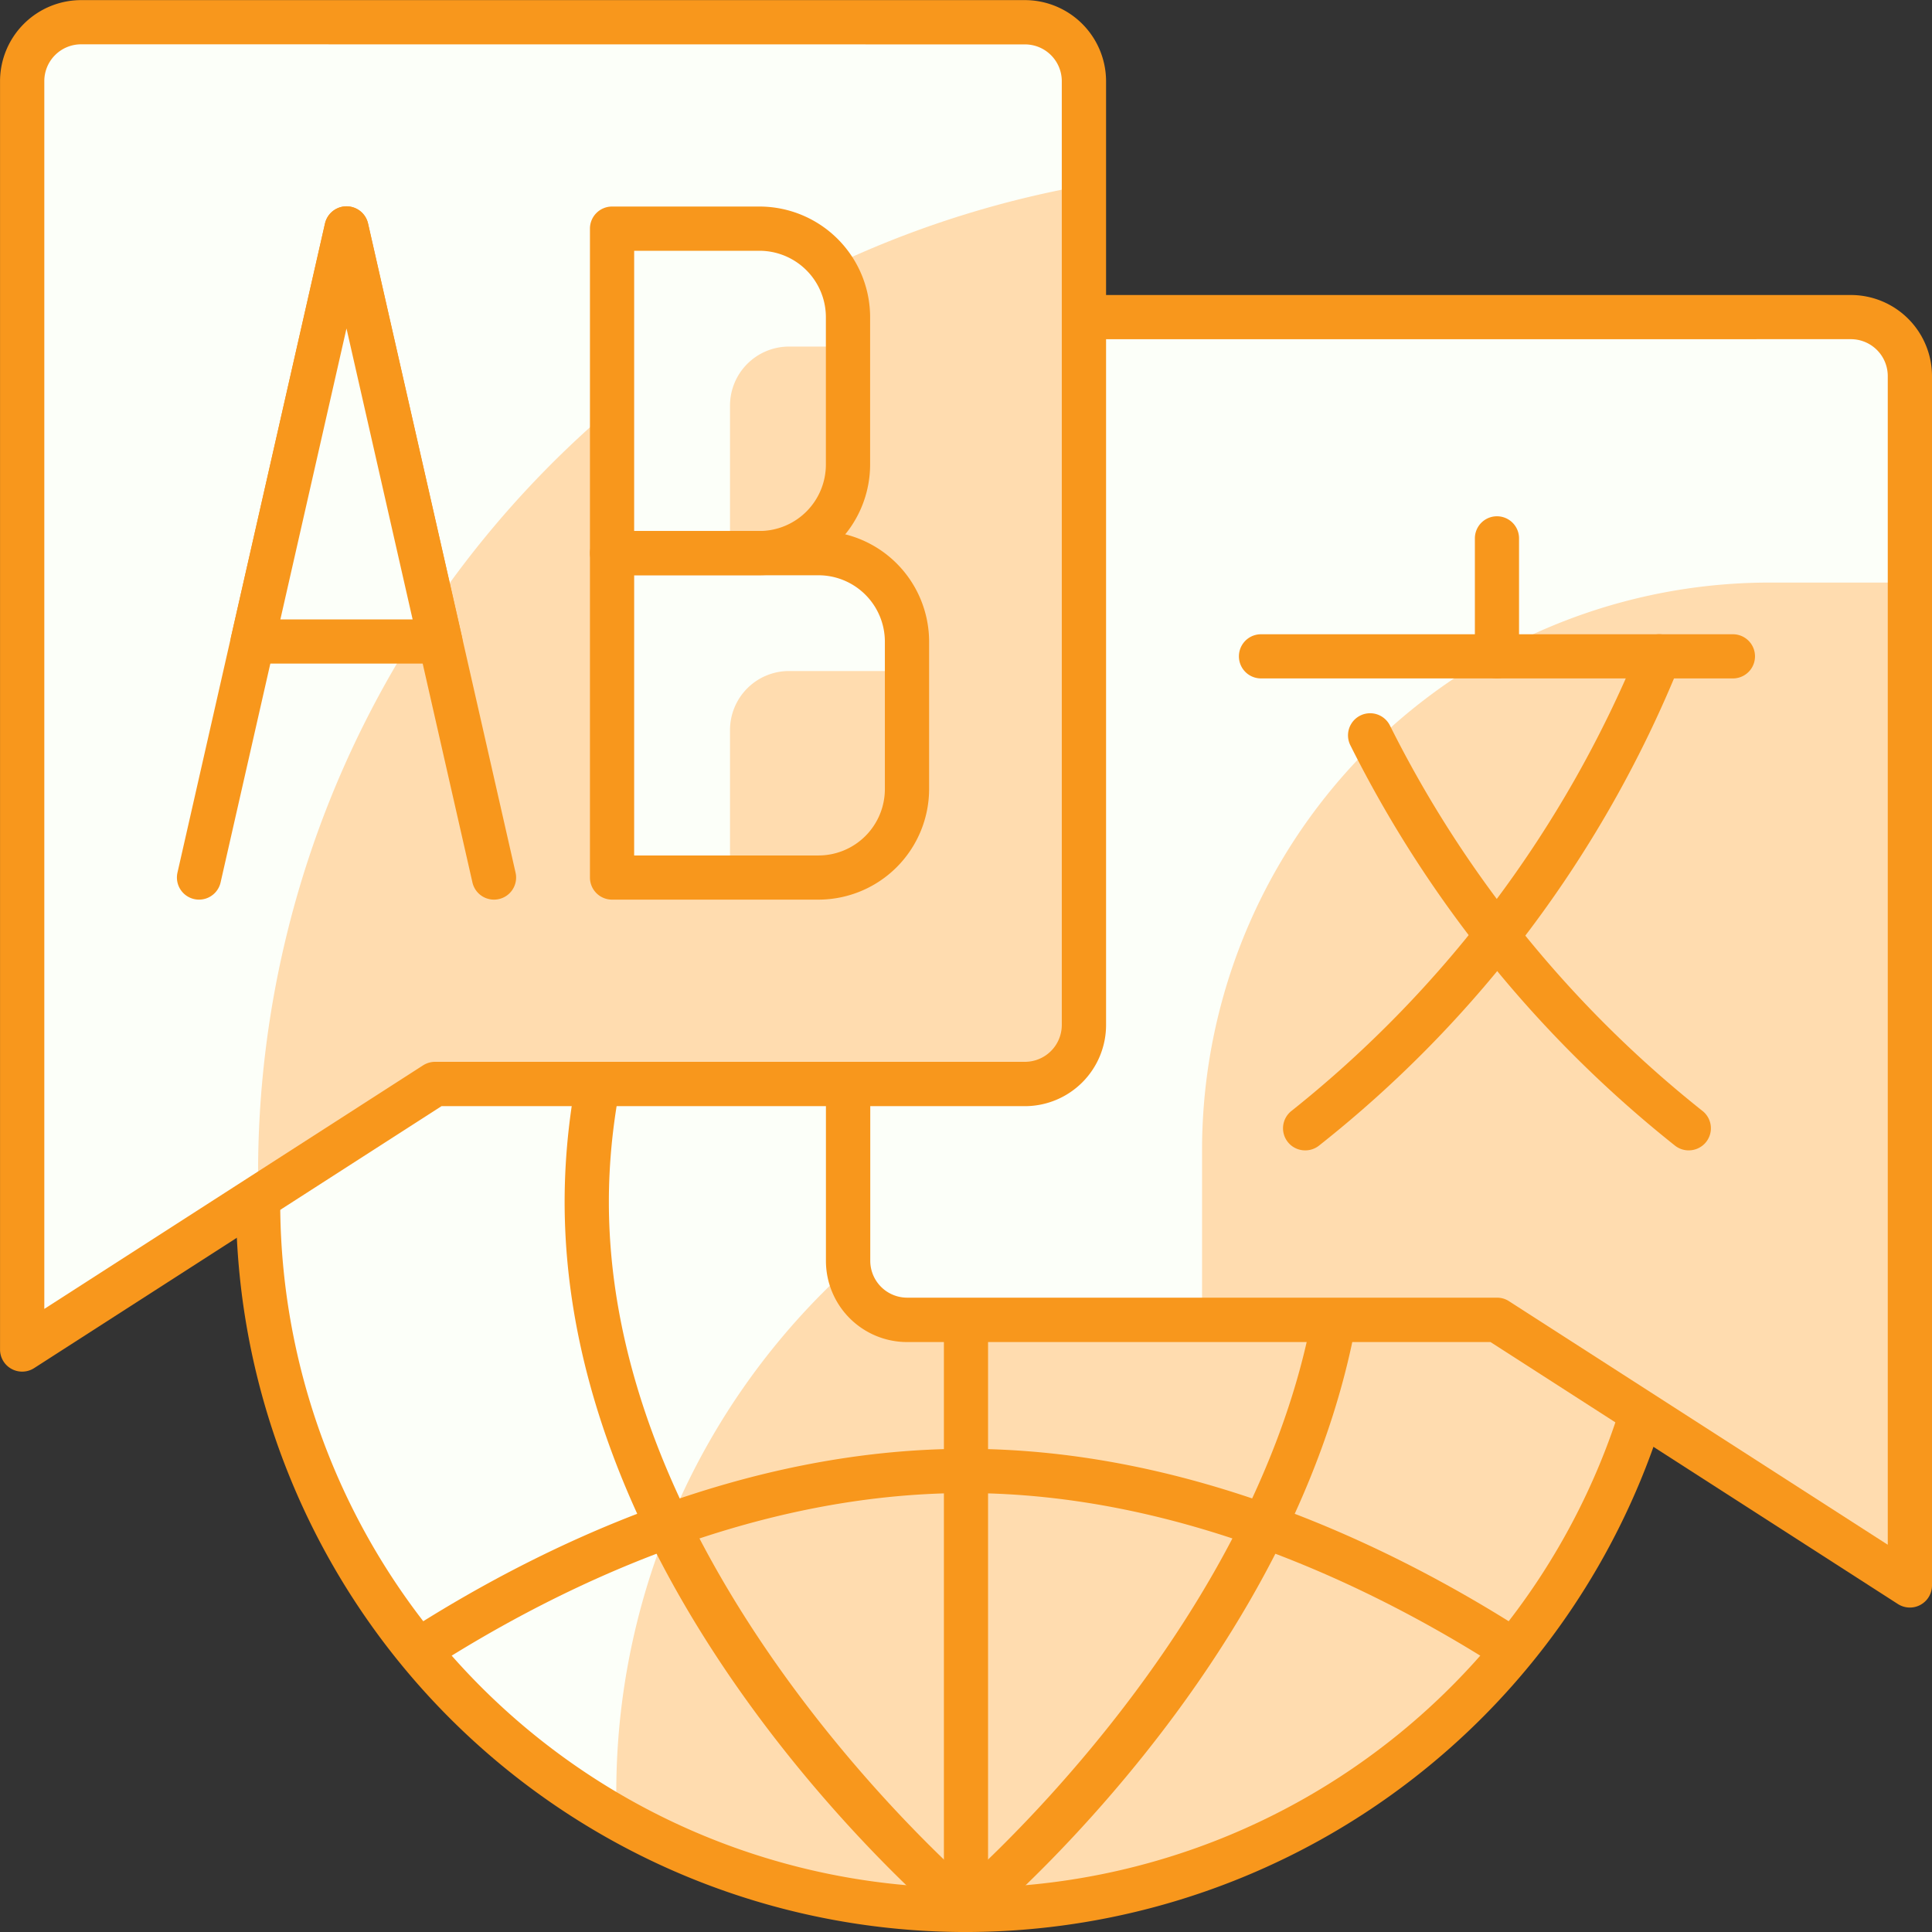
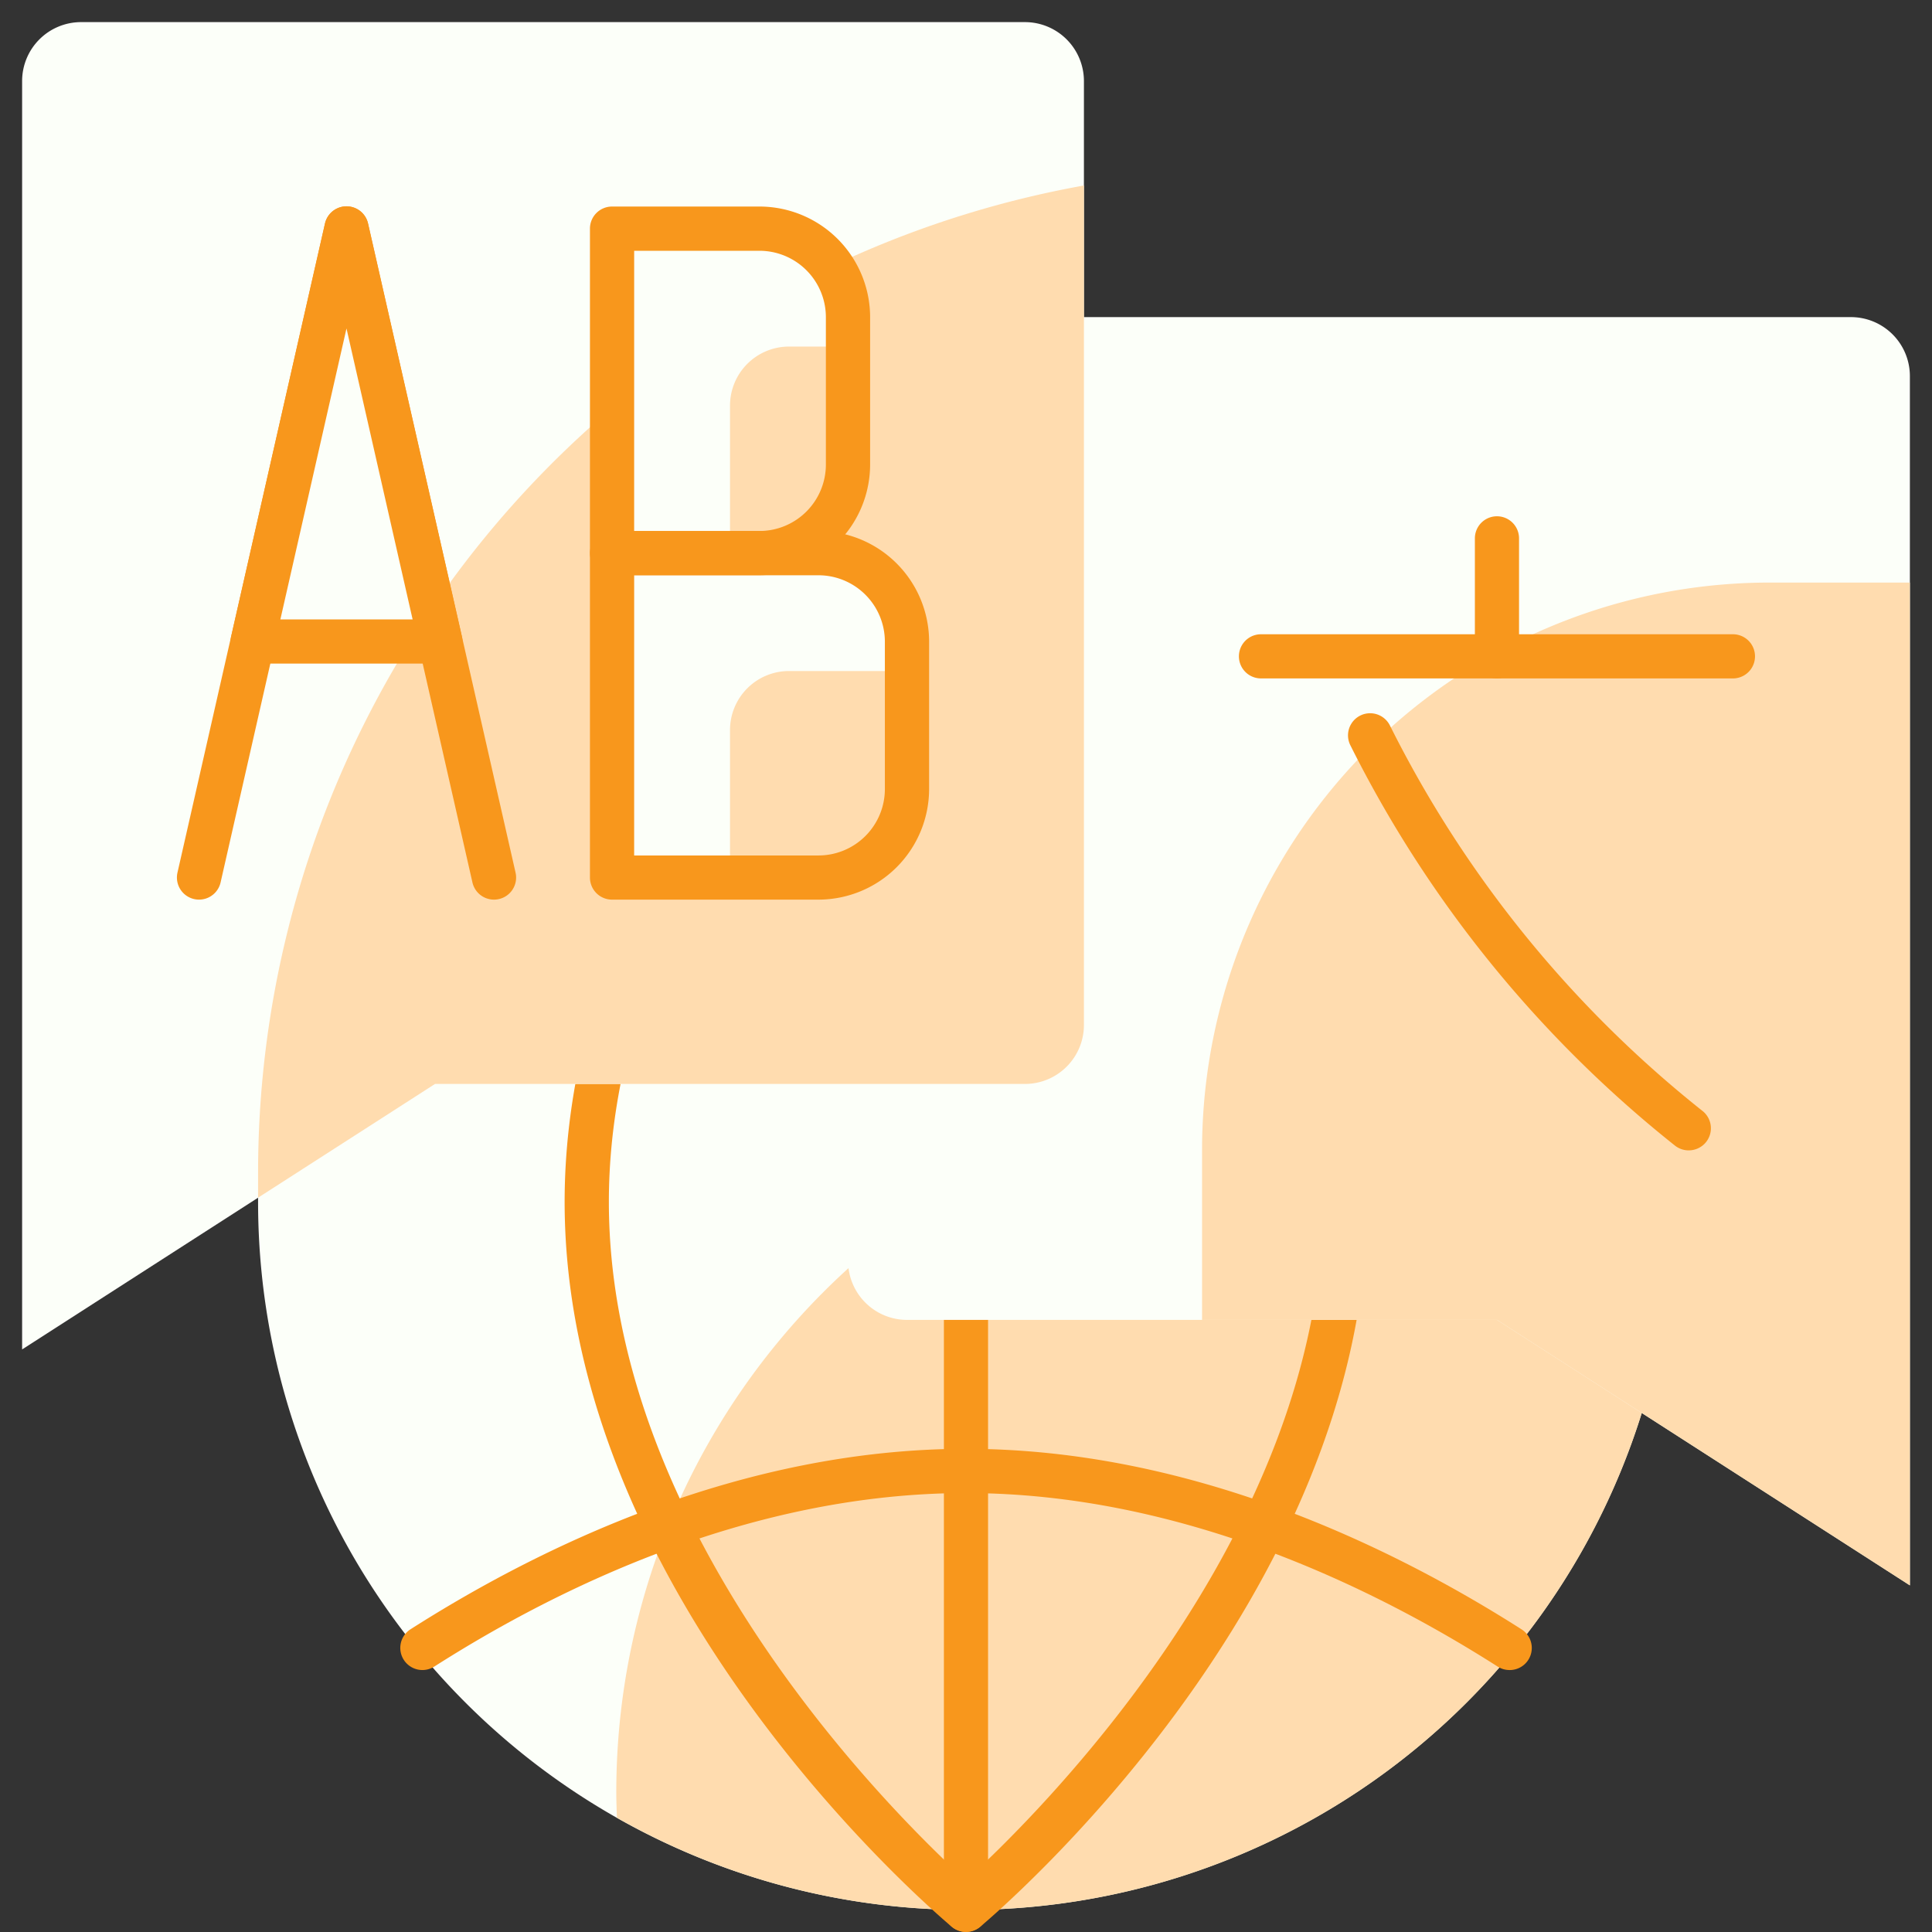
<svg xmlns="http://www.w3.org/2000/svg" width="104.998" height="105" viewBox="0 0 104.998 105">
  <rect x="0" y="0" width="104.998" height="105" fill="#333333" stroke="none" />
  <defs>
    <style>.a{fill:#fcfff9;}.b{fill:#ffdcaf;}.c{fill:#f8971c;}</style>
  </defs>
  <g transform="translate(-462.405 -2895.757)">
    <path class="a" d="M509.627,2912.509a38.472,38.472,0,1,0,38.472,38.472A38.473,38.473,0,0,0,509.627,2912.509Z" transform="translate(5.276 10.101)" />
    <path class="b" d="M540.778,2938.911c0-.461-.019-.917-.034-1.375A38.466,38.466,0,0,0,483.3,2971c0,.461.019.919.035,1.375a38.465,38.465,0,0,0,57.445-33.463Z" transform="translate(12.598 22.172)" />
-     <path class="c" d="M510.079,2991.107a39.674,39.674,0,1,1,39.674-39.674A39.72,39.72,0,0,1,510.079,2991.107Zm0-76.944a37.27,37.27,0,1,0,37.27,37.27A37.312,37.312,0,0,0,510.079,2914.164Z" transform="translate(4.824 9.649)" />
    <path class="c" d="M503.36,2991.1a1.2,1.2,0,0,1-.771-.279c-.859-.718-21.041-17.832-21.041-39.393s20.182-38.674,21.041-39.392a1.2,1.2,0,0,1,1.542,0c.859.718,21.041,17.833,21.041,39.392s-20.182,38.674-21.041,39.393A1.2,1.2,0,0,1,503.36,2991.1Zm0-76.536c-3.7,3.37-19.408,18.752-19.408,36.864,0,18.133,15.709,33.5,19.408,36.865,3.7-3.368,19.408-18.75,19.408-36.865S507.058,2917.938,503.36,2914.568Z" transform="translate(11.543 9.65)" />
    <path class="c" d="M506.72,2932.665c-12.24,0-23.173-5.333-30.188-9.807a1.2,1.2,0,1,1,1.294-2.026c6.745,4.3,17.234,9.429,28.894,9.429s22.149-5.128,28.894-9.429a1.2,1.2,0,1,1,1.294,2.026C529.893,2927.332,518.96,2932.665,506.72,2932.665Z" transform="translate(8.183 15.007)" />
    <path class="c" d="M536.26,2956.9a1.194,1.194,0,0,1-.646-.189c-6.744-4.3-17.232-9.429-28.894-9.429s-22.15,5.126-28.894,9.429a1.2,1.2,0,1,1-1.294-2.026c7.015-4.474,17.946-9.807,30.188-9.807s23.173,5.333,30.188,9.807a1.2,1.2,0,0,1-.648,2.216Z" transform="translate(8.183 29.618)" />
    <path class="c" d="M495.607,2991.1a1.2,1.2,0,0,1-1.2-1.2v-76.938a1.2,1.2,0,0,1,2.4,0V2989.9A1.2,1.2,0,0,1,495.607,2991.1Z" transform="translate(19.296 9.65)" />
    <path class="a" d="M545.657,2906.508H494.363a3.205,3.205,0,0,0-3.206,3.206V2957.8a3.206,3.206,0,0,0,3.206,3.206h32.06l22.44,14.427v-65.721A3.206,3.206,0,0,0,545.657,2906.508Z" transform="translate(17.338 6.483)" />
    <path class="b" d="M541.627,2970.008v-54.5h-7.617a30.85,30.85,0,0,0-30.851,30.849v9.223h16.028Z" transform="translate(24.574 11.91)" />
-     <path class="c" d="M549.316,2977.091a1.213,1.213,0,0,1-.651-.191l-22.142-14.238H494.815a4.413,4.413,0,0,1-4.408-4.408v-48.087a4.411,4.411,0,0,1,4.408-4.408H546.11a4.411,4.411,0,0,1,4.408,4.408v65.722a1.2,1.2,0,0,1-.627,1.055A1.186,1.186,0,0,1,549.316,2977.091Zm-54.5-68.928a2,2,0,0,0-2,2v48.087a2.006,2.006,0,0,0,2,2h32.06a1.2,1.2,0,0,1,.651.19l20.587,13.238v-63.519a2.006,2.006,0,0,0-2-2Z" transform="translate(16.885 6.031)" />
    <path class="a" d="M517.656,2896.507H466.361a3.205,3.205,0,0,0-3.206,3.206v68.929l22.44-14.429h32.06a3.207,3.207,0,0,0,3.206-3.206v-51.294A3.206,3.206,0,0,0,517.656,2896.507Z" transform="translate(0.452 0.452)" />
    <path class="b" d="M512.831,2950.874a3.207,3.207,0,0,0,3.206-3.206v-45.622a54.506,54.506,0,0,0-44.882,53.638v1.371l9.616-6.181Z" transform="translate(5.276 3.792)" />
-     <path class="c" d="M463.607,2970.3a1.2,1.2,0,0,1-1.2-1.2v-68.929a4.413,4.413,0,0,1,4.408-4.408h51.293a4.414,4.414,0,0,1,4.408,4.408v51.294a4.413,4.413,0,0,1-4.408,4.408H486.4l-22.142,14.238A1.2,1.2,0,0,1,463.607,2970.3Zm3.206-72.135a2,2,0,0,0-2,2v66.727l20.586-13.238a1.217,1.217,0,0,1,.651-.19h32.06a2.006,2.006,0,0,0,2-2v-51.294a2,2,0,0,0-2-2Z" transform="translate(0 0)" />
    <path class="c" d="M485.635,2940.428a1.2,1.2,0,0,1-1.172-.936l-6.843-30.106-6.843,30.106a1.2,1.2,0,0,1-2.344-.532l8.015-35.266a1.2,1.2,0,0,1,2.344,0l8.015,35.266a1.2,1.2,0,0,1-.906,1.438A1.171,1.171,0,0,1,485.635,2940.428Z" transform="translate(3.617 4.221)" />
    <path class="a" d="M470.971,2925.947h10.2l-5.1-22.44Z" transform="translate(5.166 4.673)" />
    <path class="c" d="M481.624,2927.6h-10.2a1.2,1.2,0,0,1-1.172-1.468l5.1-22.442a1.2,1.2,0,0,1,2.344,0l5.1,22.442a1.2,1.2,0,0,1-1.172,1.468Zm-8.695-2.4h7.188l-3.594-15.813Z" transform="translate(4.713 4.221)" />
    <path class="a" d="M0,0H13.03a3,3,0,0,1,3,3V14.633a3,3,0,0,1-3,3H0a0,0,0,0,1,0,0V0A0,0,0,0,1,0,0Z" transform="translate(495.667 2925.813)" />
    <path class="a" d="M0,0H9.824a3,3,0,0,1,3,3V14.633a3,3,0,0,1-3,3H0a0,0,0,0,1,0,0V0A0,0,0,0,1,0,0Z" transform="translate(495.667 2908.18)" />
    <path class="b" d="M496.773,2924.919v-6.412h-6.412a3.207,3.207,0,0,0-3.206,3.206v8.015h4.809A4.811,4.811,0,0,0,496.773,2924.919Z" transform="translate(14.924 13.718)" />
    <path class="b" d="M493.567,2913.919v-6.412h-3.206a3.207,3.207,0,0,0-3.206,3.206v8.015h1.6A4.811,4.811,0,0,0,493.567,2913.919Z" transform="translate(14.924 7.085)" />
    <path class="c" d="M494.828,2933.795H483.607a1.2,1.2,0,0,1-1.2-1.2v-17.633a1.2,1.2,0,0,1,1.2-1.2h11.221a6.019,6.019,0,0,1,6.011,6.011v8.015A6.019,6.019,0,0,1,494.828,2933.795Zm-10.019-2.4h10.019a3.612,3.612,0,0,0,3.607-3.606v-8.015a3.612,3.612,0,0,0-3.607-3.607H484.81Z" transform="translate(12.06 10.854)" />
    <path class="c" d="M491.622,2922.794h-8.015a1.2,1.2,0,0,1-1.2-1.2v-17.633a1.2,1.2,0,0,1,1.2-1.2h8.015a6.018,6.018,0,0,1,6.011,6.011v8.015A6.019,6.019,0,0,1,491.622,2922.794Zm-6.813-2.4h6.813a3.612,3.612,0,0,0,3.607-3.607v-8.015a3.612,3.612,0,0,0-3.607-3.607H484.81Z" transform="translate(12.06 4.221)" />
    <path class="c" d="M531.257,2919.662H505.609a1.2,1.2,0,0,1,0-2.4h25.648a1.2,1.2,0,0,1,0,2.4Z" transform="translate(25.327 12.965)" />
    <path class="c" d="M513.609,2922.074a1.2,1.2,0,0,1-1.2-1.2v-6.412a1.2,1.2,0,1,1,2.4,0v6.412A1.2,1.2,0,0,1,513.609,2922.074Z" transform="translate(30.151 10.553)" />
-     <path class="c" d="M507.109,2945.311a1.2,1.2,0,0,1-.733-2.156,62.442,62.442,0,0,0,18.839-25.1,1.2,1.2,0,0,1,2.26.817,63.846,63.846,0,0,1-19.634,26.193A1.2,1.2,0,0,1,507.109,2945.311Z" transform="translate(26.232 12.965)" />
+     <path class="c" d="M507.109,2945.311A1.2,1.2,0,0,1,507.109,2945.311Z" transform="translate(26.232 12.965)" />
    <path class="c" d="M526.62,2943.695a1.2,1.2,0,0,1-.731-.249,64.765,64.765,0,0,1-17.654-21.766,1.2,1.2,0,0,1,2.148-1.079,62.28,62.28,0,0,0,16.971,20.937,1.2,1.2,0,0,1-.734,2.156Z" transform="translate(27.558 14.581)" />
  </g>
</svg>